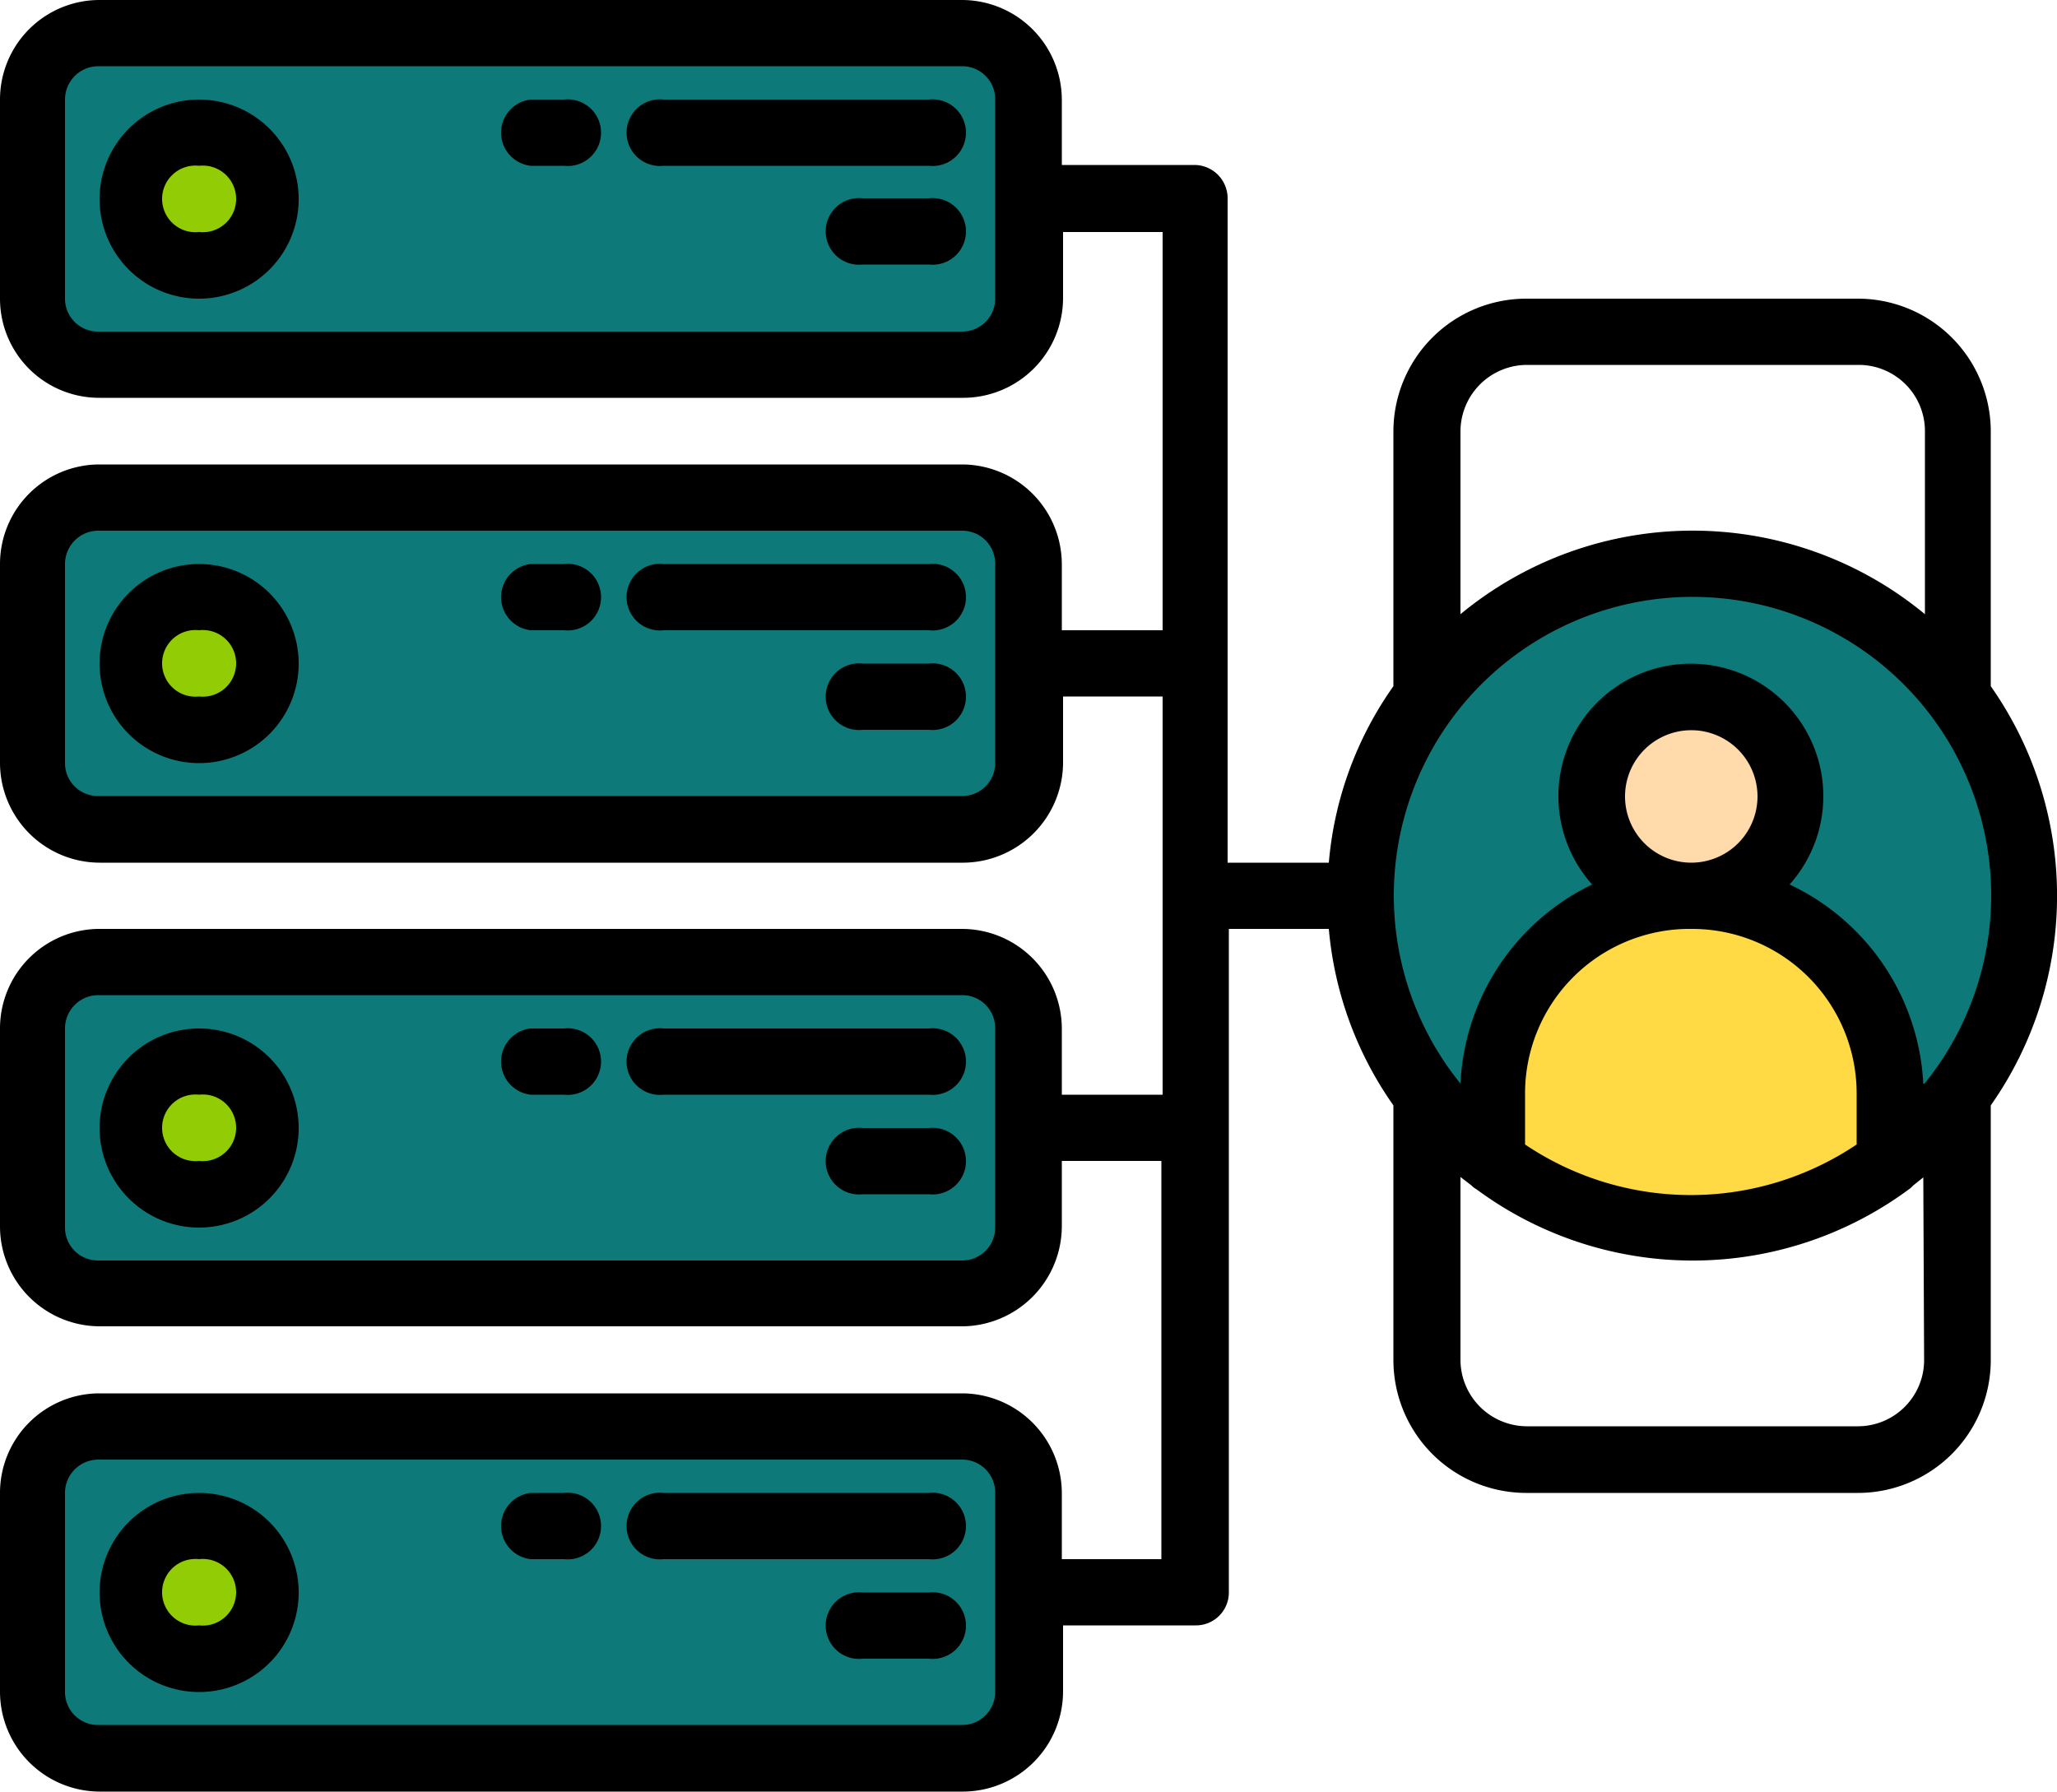
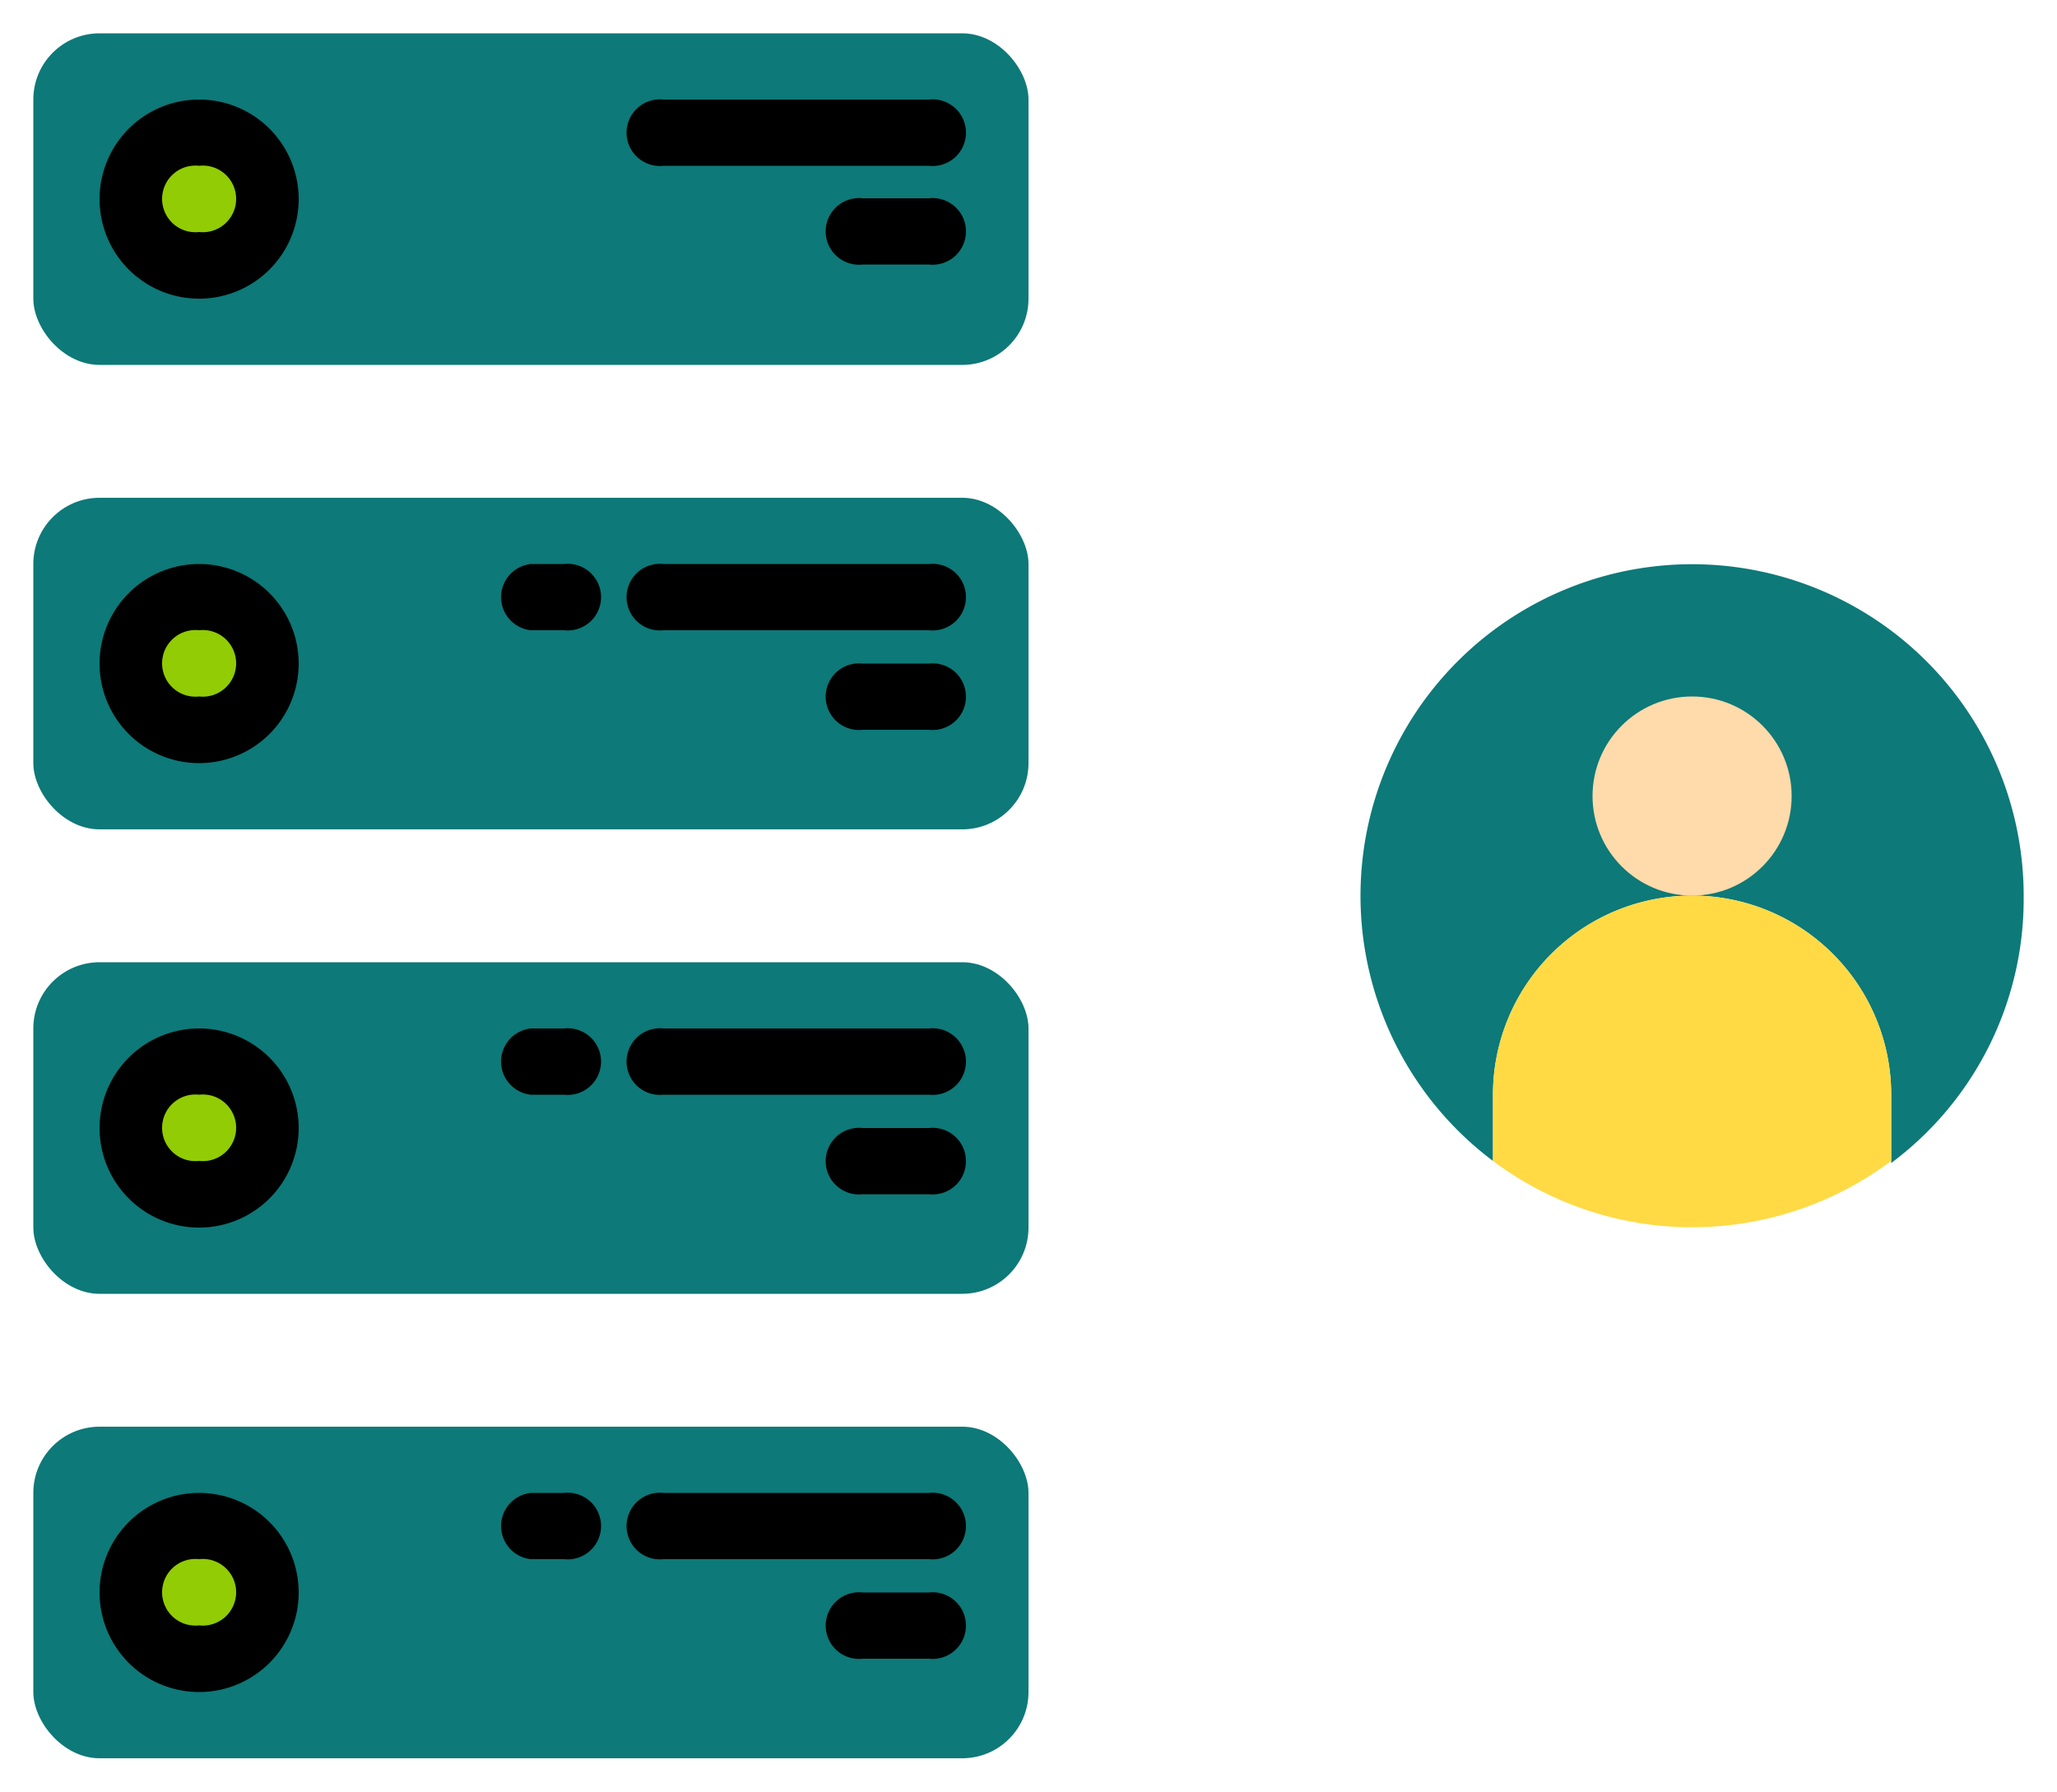
<svg xmlns="http://www.w3.org/2000/svg" id="Layer_1" data-name="Layer 1" viewBox="0 0 50 43.55">
  <defs>
    <style>.cls-1{fill:#0d7978;}.cls-2{fill:#91cc04;}.cls-3{fill:#ffdaaa;}.cls-4{fill:#ffda44;}</style>
  </defs>
  <rect class="cls-1" x="0.81" y="12.1" width="24.19" height="8.06" rx="1.61" />
  <circle class="cls-2" cx="4.84" cy="16.13" r="1.61" />
  <rect class="cls-1" x="0.81" y="0.81" width="24.19" height="8.06" rx="1.61" />
  <circle class="cls-2" cx="4.84" cy="4.84" r="1.61" />
  <rect class="cls-1" x="0.81" y="23.39" width="24.19" height="8.06" rx="1.61" />
  <circle class="cls-2" cx="4.84" cy="27.42" r="1.61" />
  <rect class="cls-1" x="0.81" y="34.68" width="24.19" height="8.06" rx="1.61" />
  <circle class="cls-2" cx="4.84" cy="38.71" r="1.61" />
  <path class="cls-1" d="M51.69,24a8,8,0,0,1-3.22,6.45V28.79a4.84,4.84,0,1,0-9.68,0V30.4A8.06,8.06,0,1,1,51.69,24Z" transform="translate(-2.5 -2.18)" />
  <circle class="cls-3" cx="41.13" cy="19.35" r="2.42" />
  <path class="cls-4" d="M48.47,28.79V30.4a8.07,8.07,0,0,1-9.68,0V28.79a4.84,4.84,0,1,1,9.68,0Z" transform="translate(-2.5 -2.18)" />
  <path d="M7.34,15.89a2.42,2.42,0,1,0,2.42,2.42A2.42,2.42,0,0,0,7.34,15.89Zm0,3.22a.81.81,0,1,1,0-1.61.81.81,0,1,1,0,1.61Z" transform="translate(-2.5 -2.18)" />
  <path d="M25.08,15.89H18.63a.81.81,0,1,0,0,1.61h6.45a.81.81,0,1,0,0-1.61Z" transform="translate(-2.5 -2.18)" />
  <path d="M25.08,18.31H23.47a.81.81,0,1,0,0,1.61h1.61a.81.81,0,1,0,0-1.61Z" transform="translate(-2.5 -2.18)" />
  <path d="M16.21,15.89H15.4a.81.81,0,0,0,0,1.61h.81a.81.81,0,1,0,0-1.61Z" transform="translate(-2.5 -2.18)" />
  <path d="M7.34,4.6A2.42,2.42,0,1,0,9.76,7,2.42,2.42,0,0,0,7.34,4.6Zm0,3.22a.81.81,0,1,1,0-1.61.81.81,0,1,1,0,1.61Z" transform="translate(-2.5 -2.18)" />
  <path d="M25.08,4.6H18.63a.81.81,0,1,0,0,1.61h6.45a.81.81,0,1,0,0-1.61Z" transform="translate(-2.5 -2.18)" />
  <path d="M25.08,7H23.47a.81.81,0,1,0,0,1.61h1.61a.81.81,0,1,0,0-1.61Z" transform="translate(-2.5 -2.18)" />
-   <path d="M16.21,4.6H15.4a.81.81,0,0,0,0,1.61h.81a.81.81,0,1,0,0-1.61Z" transform="translate(-2.5 -2.18)" />
  <path d="M7.34,27.18A2.42,2.42,0,1,0,9.76,29.6,2.42,2.42,0,0,0,7.34,27.18Zm0,3.22a.81.81,0,1,1,0-1.61.81.81,0,1,1,0,1.61Z" transform="translate(-2.5 -2.18)" />
  <path d="M25.08,27.18H18.63a.81.81,0,1,0,0,1.61h6.45a.81.81,0,1,0,0-1.61Z" transform="translate(-2.5 -2.18)" />
  <path d="M25.08,29.6H23.47a.81.81,0,1,0,0,1.61h1.61a.81.81,0,1,0,0-1.61Z" transform="translate(-2.5 -2.18)" />
  <path d="M16.21,27.18H15.4a.81.81,0,0,0,0,1.61h.81a.81.81,0,1,0,0-1.61Z" transform="translate(-2.5 -2.18)" />
  <path d="M7.34,38.47a2.42,2.42,0,1,0,2.42,2.42A2.42,2.42,0,0,0,7.34,38.47Zm0,3.22a.81.81,0,1,1,0-1.61.81.81,0,1,1,0,1.61Z" transform="translate(-2.5 -2.18)" />
  <path d="M25.08,38.47H18.63a.81.81,0,1,0,0,1.61h6.45a.81.81,0,1,0,0-1.61Z" transform="translate(-2.5 -2.18)" />
  <path d="M25.08,40.89H23.47a.81.81,0,1,0,0,1.61h1.61a.81.81,0,1,0,0-1.61Z" transform="translate(-2.5 -2.18)" />
  <path d="M16.21,38.47H15.4a.81.81,0,0,0,0,1.61h.81a.81.81,0,1,0,0-1.61Z" transform="translate(-2.5 -2.18)" />
-   <path d="M50.89,18.86v-6.2a3.23,3.23,0,0,0-3.23-3.22H39.6a3.23,3.23,0,0,0-3.23,3.22v6.2a8.7,8.7,0,0,0-1.57,4.29H32.34V7a.81.81,0,0,0-.81-.81H28.31V4.6a2.43,2.43,0,0,0-2.42-2.42h-21A2.42,2.42,0,0,0,2.5,4.6V9.44a2.41,2.41,0,0,0,2.42,2.41h21a2.43,2.43,0,0,0,2.42-2.41V7.82h2.42V17.5H28.31V15.89a2.43,2.43,0,0,0-2.42-2.42h-21A2.42,2.42,0,0,0,2.5,15.89v4.84a2.43,2.43,0,0,0,2.42,2.42h21a2.44,2.44,0,0,0,2.42-2.42V19.11h2.42v9.68H28.31V27.18a2.43,2.43,0,0,0-2.42-2.42h-21A2.42,2.42,0,0,0,2.5,27.18V32a2.43,2.43,0,0,0,2.42,2.42h21A2.44,2.44,0,0,0,28.31,32V30.4h2.42v9.68H28.31V38.47a2.43,2.43,0,0,0-2.42-2.42h-21A2.42,2.42,0,0,0,2.5,38.47v4.84a2.43,2.43,0,0,0,2.42,2.42h21a2.44,2.44,0,0,0,2.42-2.42V41.69h3.22a.8.8,0,0,0,.81-.8V24.76H34.8a8.78,8.78,0,0,0,1.57,4.29v6.19a3.23,3.23,0,0,0,3.23,3.23h8.06a3.23,3.23,0,0,0,3.23-3.23V29.05A8.86,8.86,0,0,0,50.89,18.86ZM26.69,9.44a.8.8,0,0,1-.8.8h-21a.8.8,0,0,1-.81-.8V4.6a.81.81,0,0,1,.81-.81h21a.8.8,0,0,1,.8.81Zm0,11.29a.8.8,0,0,1-.8.8h-21a.8.8,0,0,1-.81-.8V15.89a.81.81,0,0,1,.81-.81h21a.8.8,0,0,1,.8.81Zm0,11.29a.8.8,0,0,1-.8.8h-21a.8.8,0,0,1-.81-.8V27.18a.81.81,0,0,1,.81-.81h21a.8.8,0,0,1,.8.81Zm0,11.29a.8.8,0,0,1-.8.8h-21a.8.8,0,0,1-.81-.8V38.47a.81.81,0,0,1,.81-.81h21a.8.8,0,0,1,.8.81ZM38,12.66a1.62,1.62,0,0,1,1.62-1.61h8.06a1.61,1.61,0,0,1,1.61,1.61v4.45a8.86,8.86,0,0,0-11.29,0ZM49.27,35.24a1.61,1.61,0,0,1-1.61,1.61H39.6A1.62,1.62,0,0,1,38,35.24V30.79l.26.2a.57.57,0,0,0,.13.1,8.84,8.84,0,0,0,10.51,0A.45.45,0,0,0,49,31l.25-.2ZM43.63,24.76a4,4,0,0,1,4,4V30a7.22,7.22,0,0,1-8.06,0V28.79A4,4,0,0,1,43.63,24.76ZM42,21.53a1.61,1.61,0,1,1,1.61,1.62A1.61,1.61,0,0,1,42,21.53Zm7.25,7A5.67,5.67,0,0,0,46,23.68a3.22,3.22,0,1,0-4.8,0A5.67,5.67,0,0,0,38,28.52a7.26,7.26,0,1,1,11.28,0Z" transform="translate(-2.5 -2.18)" />
</svg>